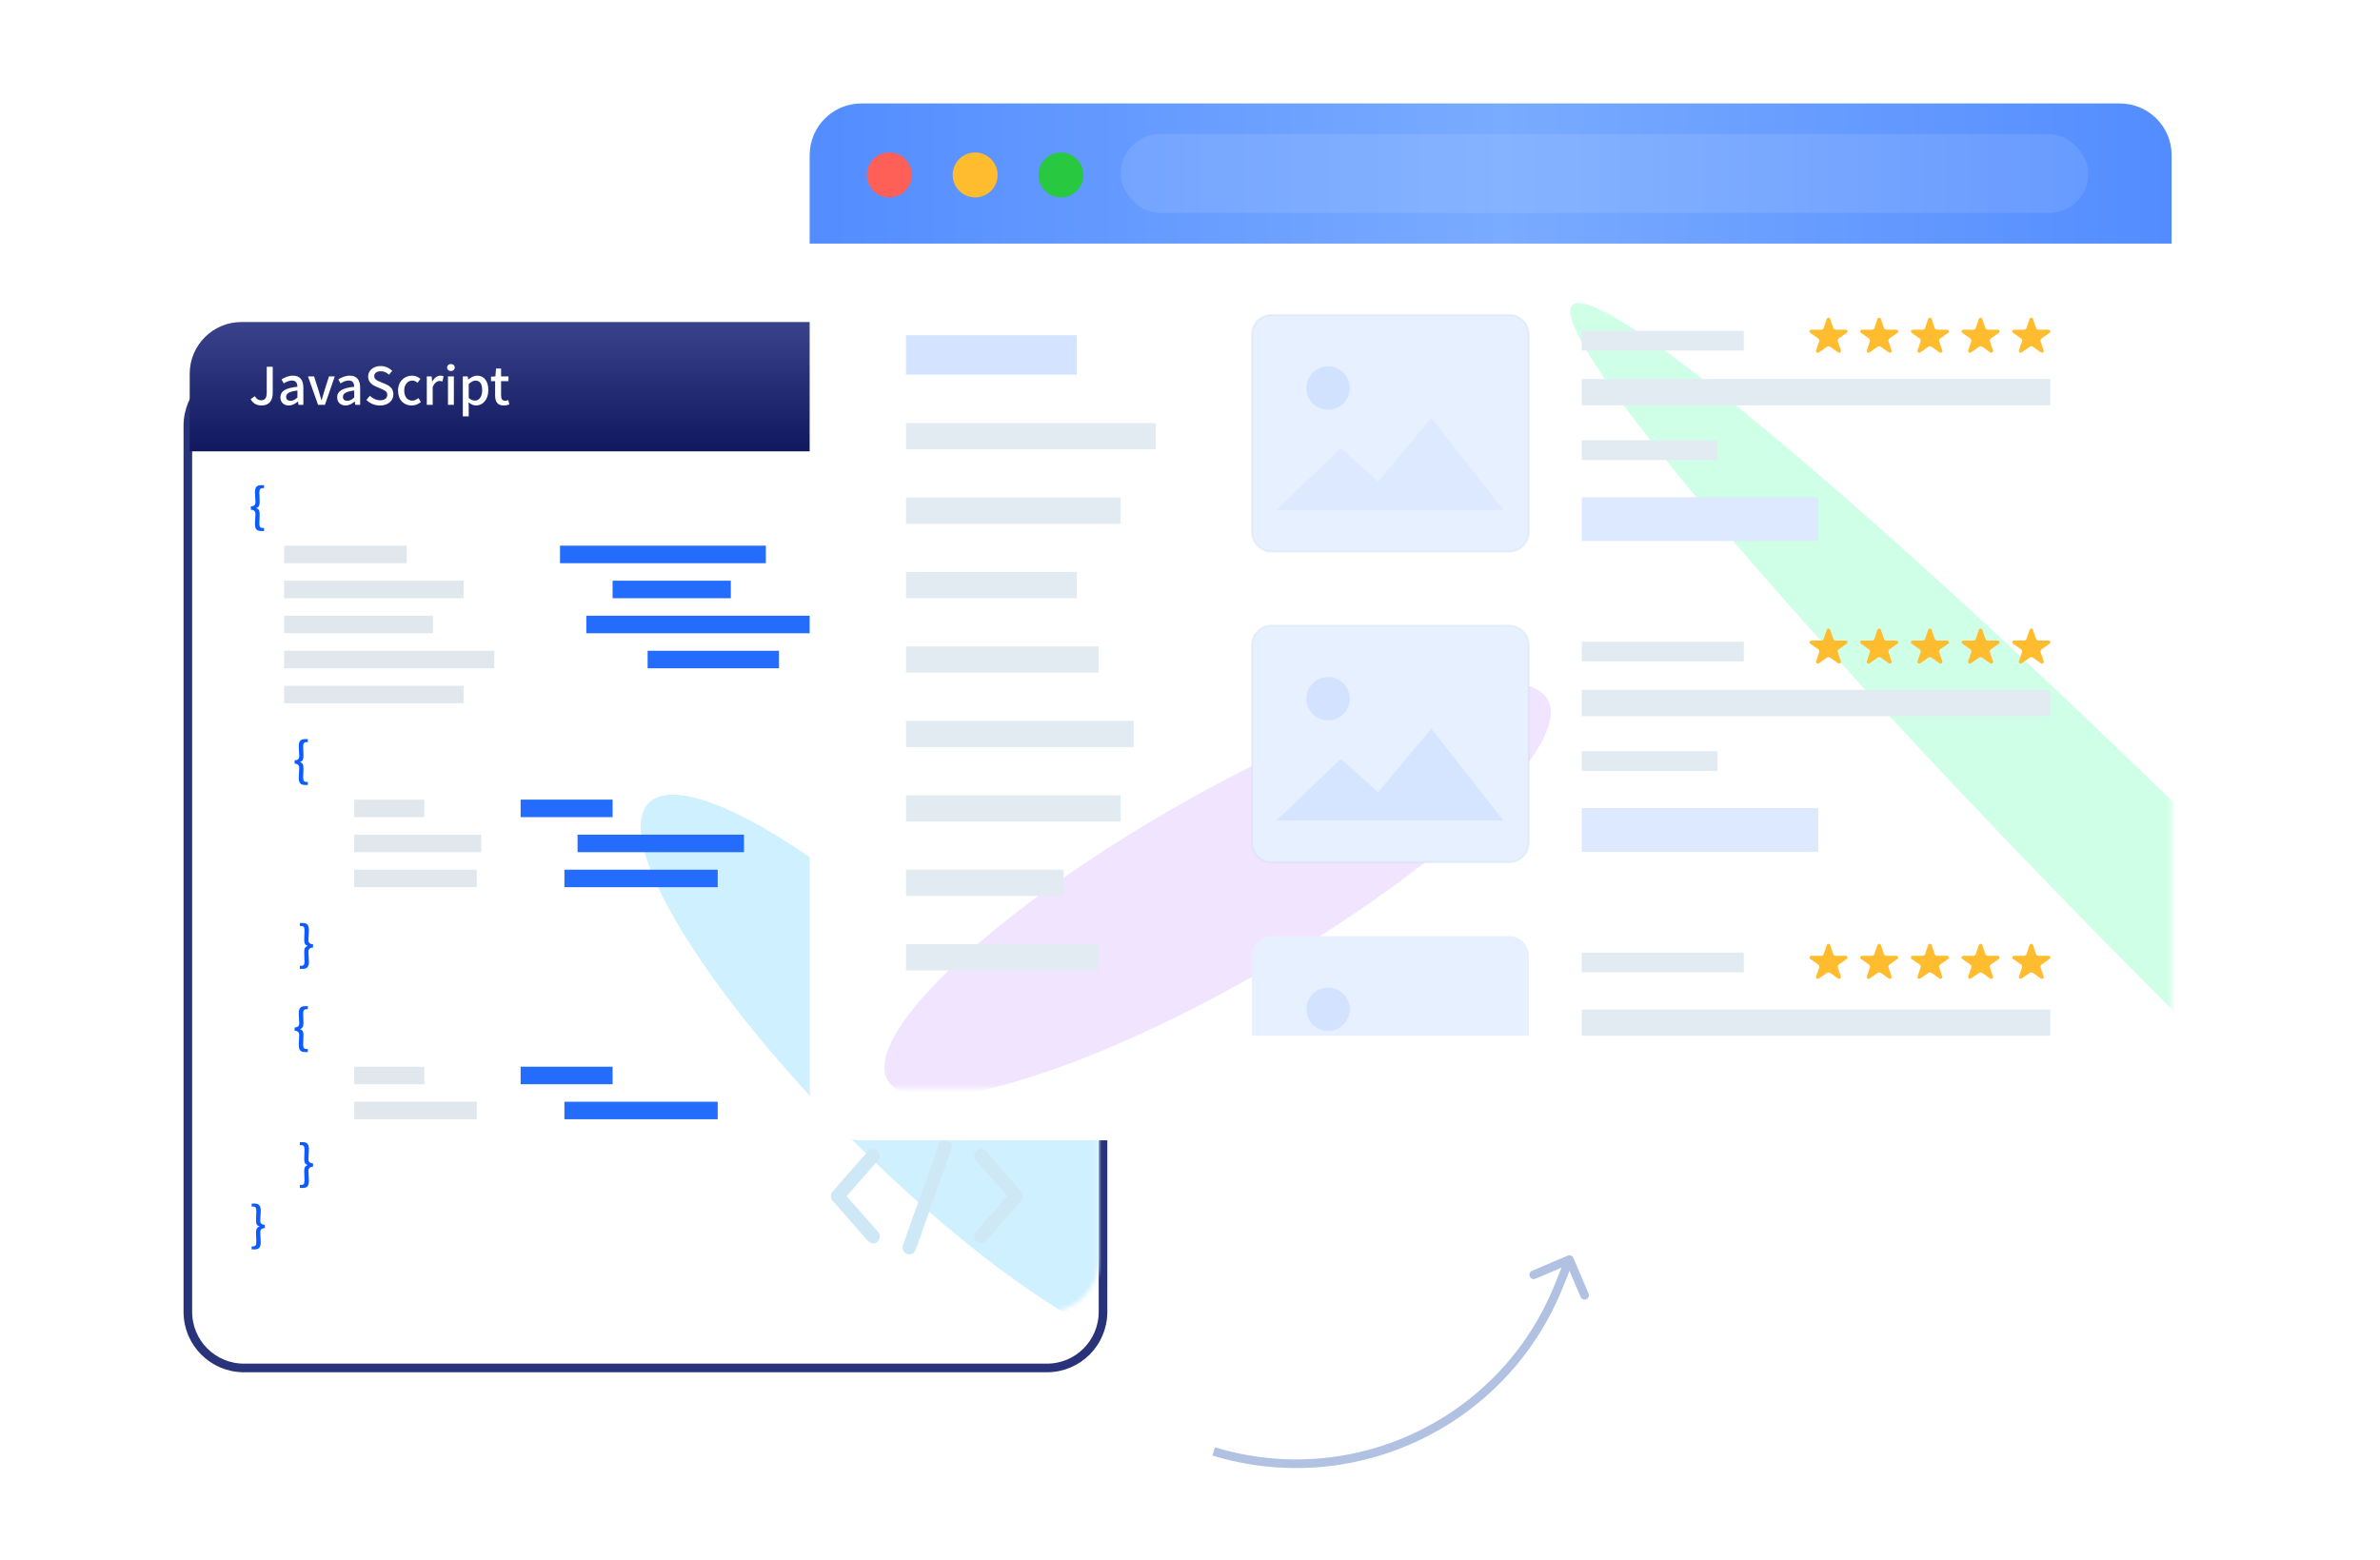
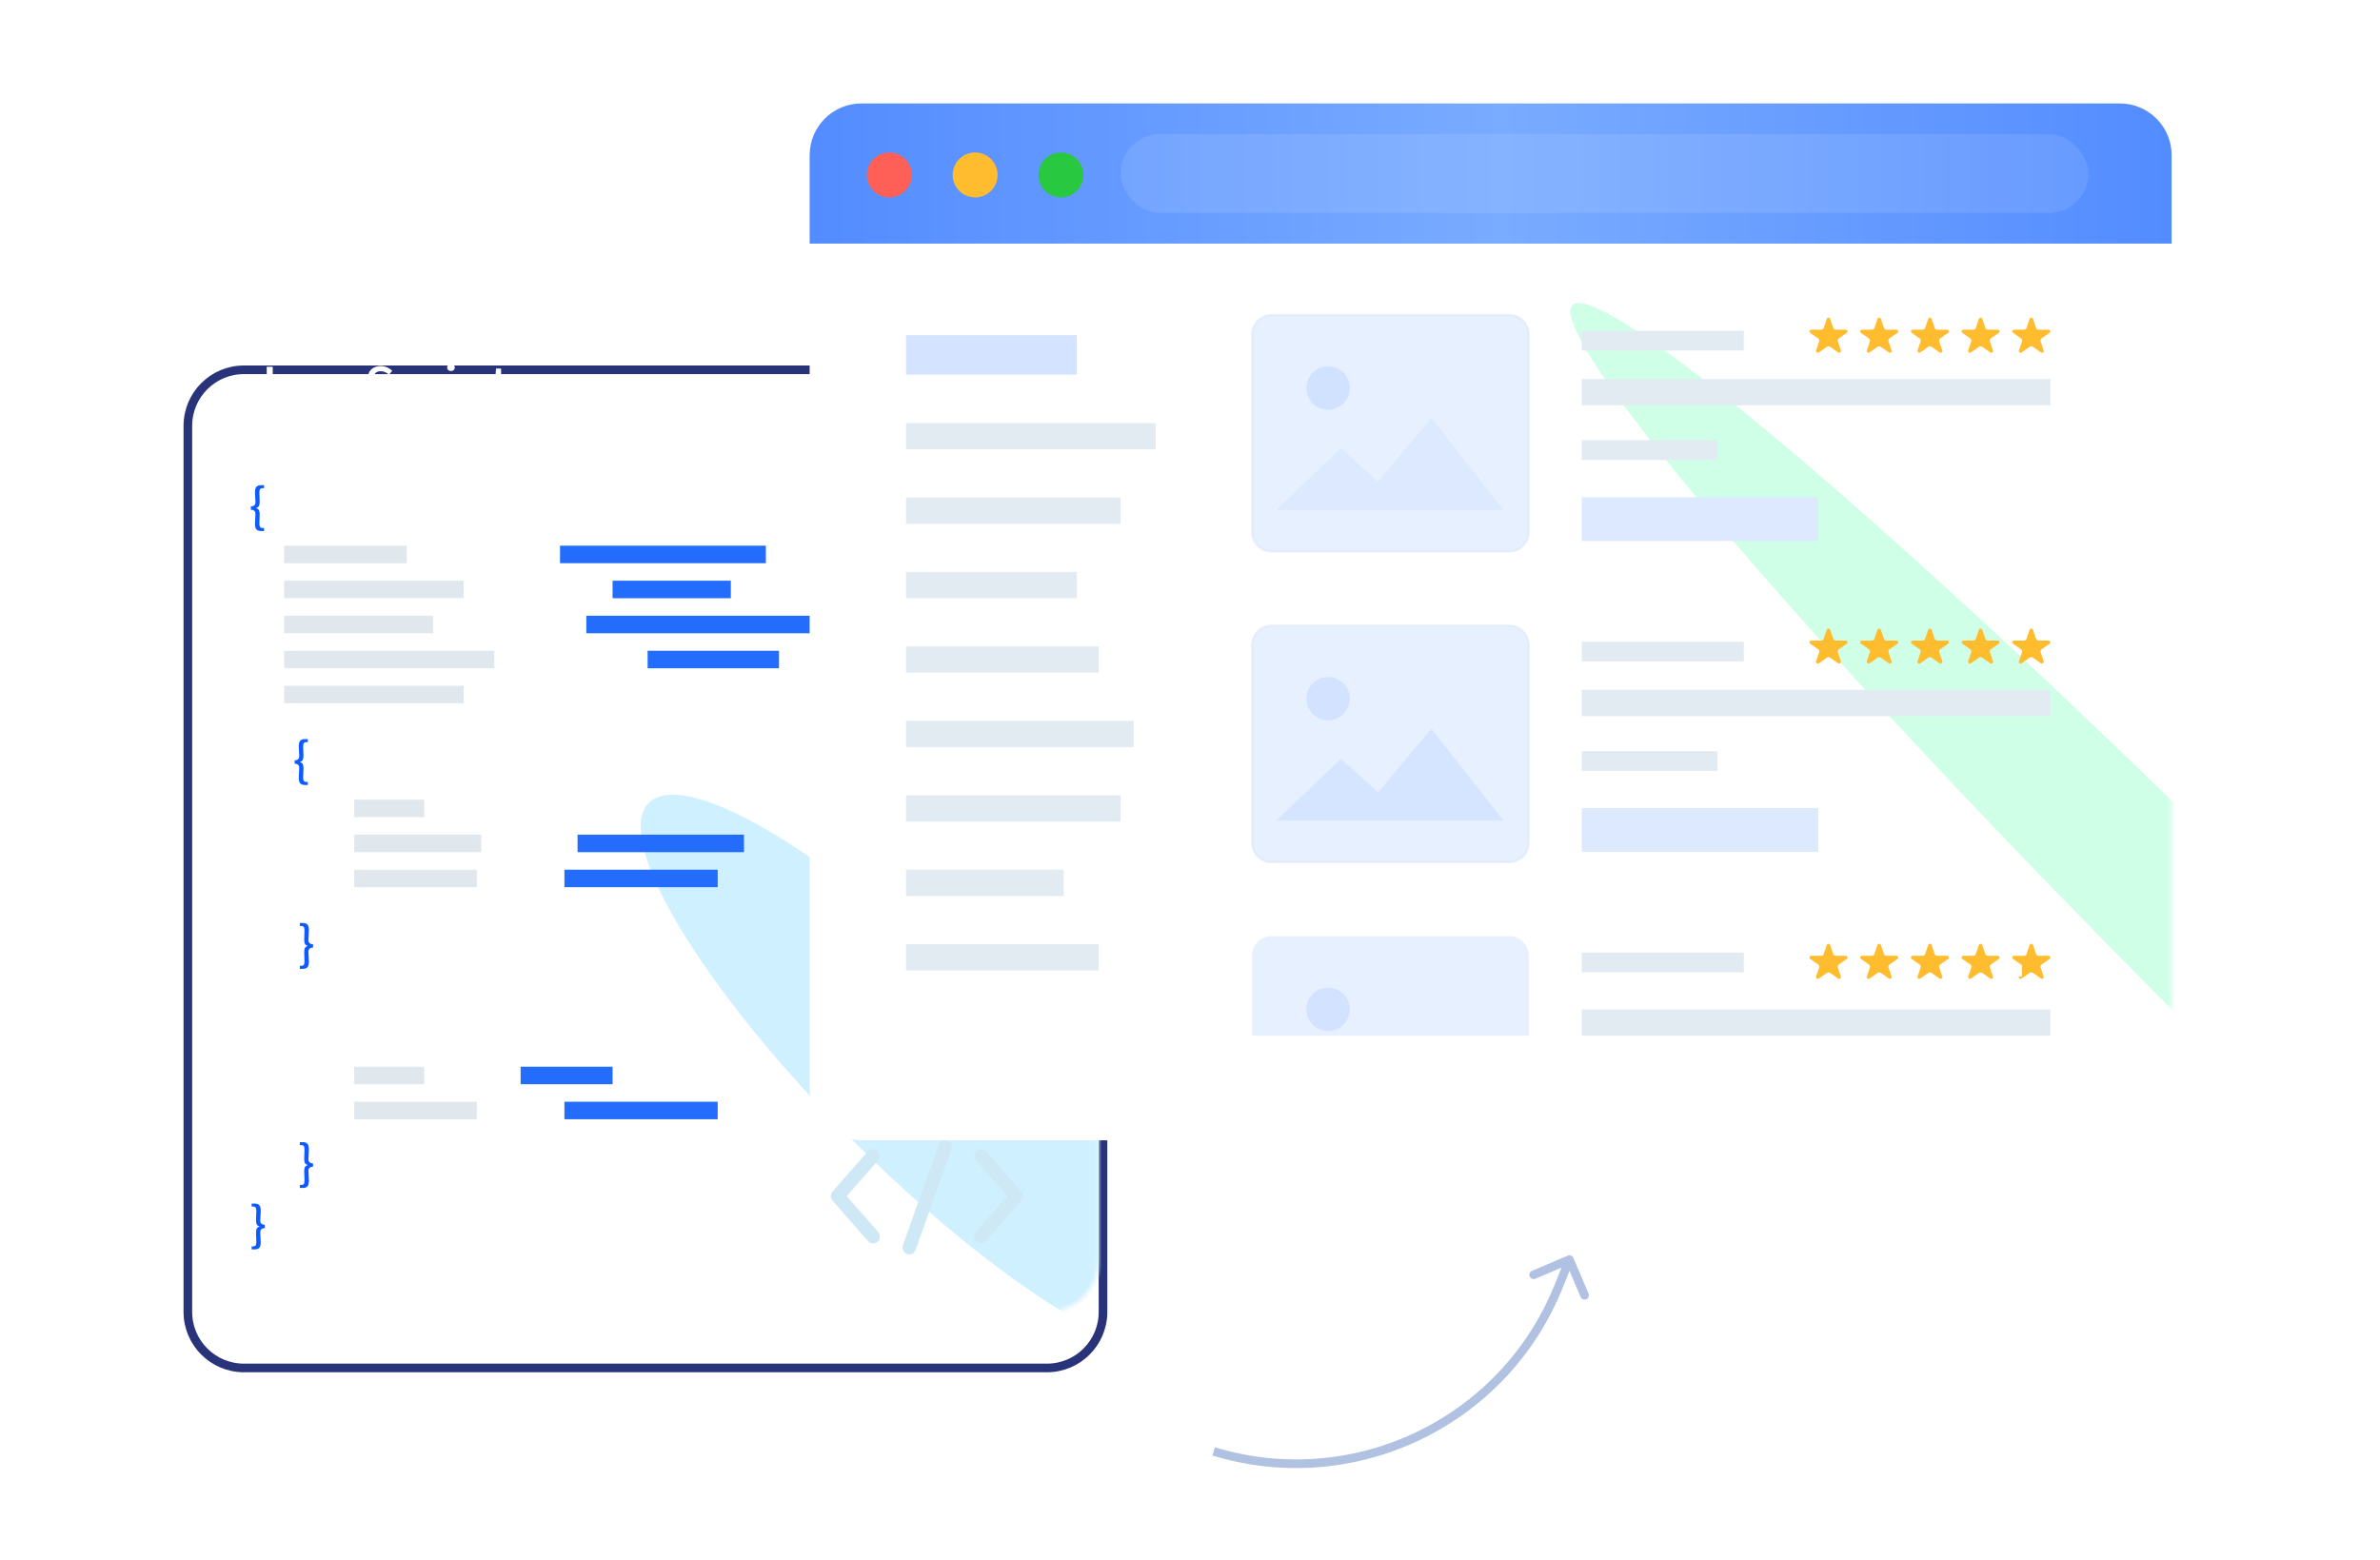
<svg xmlns="http://www.w3.org/2000/svg" width="552" height="362" viewBox="0 0 552 362" fill="none">
  <g id="Group 2085668868">
    <g id="Group 2085668867">
      <g id="Group 2085668665">
        <g id="Group 2085668673">
          <g id="Rectangle 161128038" filter="url(#filter0_d_5910_1170)">
            <path d="M44.57 86.786C44.57 80.159 49.943 74.786 56.57 74.786H242.824C249.451 74.786 254.824 80.159 254.824 86.786V292.338C254.824 298.966 249.451 304.338 242.824 304.338H56.57C49.943 304.338 44.57 298.966 44.57 292.338V86.786Z" fill="white" />
            <path d="M242.824 73.786C250.004 73.786 255.824 79.606 255.824 86.786V292.339C255.824 299.518 250.004 305.339 242.824 305.339H56.57C49.391 305.339 43.571 299.518 43.57 292.339V86.786C43.57 79.606 49.391 73.786 56.57 73.786H242.824Z" stroke="#293379" stroke-width="2" />
          </g>
          <g id="Group 2085668576">
            <mask id="mask0_5910_1170" style="mask-type:alpha" maskUnits="userSpaceOnUse" x="44" y="74" width="211" height="231">
              <path id="Rectangle 161128037" d="M44.57 86.786C44.57 80.159 49.943 74.786 56.57 74.786H242.824C249.451 74.786 254.824 80.159 254.824 86.786V292.338C254.824 298.966 249.451 304.338 242.824 304.338H56.57C49.943 304.338 44.57 298.966 44.57 292.338V86.786Z" fill="white" />
            </mask>
            <g mask="url(#mask0_5910_1170)">
              <g id="Ellipse 4255241" filter="url(#filter1_f_5910_1170)">
                <ellipse cx="213.366" cy="249.131" rx="21.927" ry="88.942" transform="rotate(-45 213.366 249.131)" fill="#CFF0FF" />
              </g>
              <g id="Ellipse 4255309" filter="url(#filter2_f_5910_1170)">
                <ellipse cx="104.431" cy="354.961" rx="88.366" ry="21.51" transform="rotate(-30 104.431 354.961)" fill="#CFA5FF" fill-opacity="0.3" />
              </g>
              <path id="Vector" d="M218.606 264.691C218.95 264.528 219.337 264.509 219.693 264.642C220.049 264.775 220.333 265.042 220.492 265.391C220.651 265.74 220.668 266.133 220.539 266.496L212.226 289.899V289.9C212.113 290.217 211.901 290.48 211.619 290.65L211.494 290.717C211.151 290.88 210.765 290.899 210.408 290.765C209.673 290.491 209.297 289.659 209.562 288.912L217.875 265.509V265.508C218.004 265.146 218.263 264.855 218.606 264.691ZM202.48 266.682C202.819 266.682 203.158 266.806 203.429 267.054C203.71 267.313 203.876 267.669 203.896 268.053C203.915 268.437 203.788 268.808 203.535 269.095L196.172 277.48L203.533 285.863L203.542 285.874H203.543C203.891 286.256 204.01 286.801 203.855 287.298C203.701 287.794 203.294 288.169 202.792 288.275H202.791C202.289 288.38 201.768 288.199 201.434 287.804V287.803L193.213 278.445H193.212C192.729 277.894 192.73 277.064 193.213 276.513L201.425 267.162C201.704 266.844 202.092 266.682 202.48 266.682ZM227.597 266.683C227.975 266.704 228.324 266.875 228.576 267.162L236.787 276.513H236.788C237.271 277.064 237.27 277.895 236.787 278.445L228.576 287.797C228.054 288.391 227.155 288.44 226.573 287.905C226.292 287.647 226.126 287.292 226.106 286.908C226.086 286.523 226.214 286.152 226.466 285.865L233.831 277.48L226.427 269.05L226.422 269.044V269.043C225.949 268.449 226.009 267.572 226.572 267.053C226.853 266.795 227.218 266.662 227.597 266.683Z" fill="#CFE8F6" stroke="#CFE8F6" stroke-width="0.3" />
            </g>
          </g>
-           <path id="Rectangle 161128145" d="M44 86.704C44 80.076 49.373 74.704 56 74.704H245C250.523 74.704 255 79.181 255 84.704V104.704H44V86.704Z" fill="url(#paint0_linear_5910_1170)" />
          <path id="JavaScript" d="M60.689 94.068C59.501 94.068 58.685 93.576 58.133 92.604L59.105 91.896C59.477 92.58 59.957 92.856 60.533 92.856C61.421 92.856 61.865 92.376 61.865 91.08V85.08H63.257V91.212C63.257 92.796 62.489 94.068 60.689 94.068ZM66.975 94.068C65.835 94.068 65.031 93.324 65.031 92.16C65.031 90.744 66.231 90.012 68.979 89.712C68.967 88.944 68.691 88.272 67.719 88.272C67.023 88.272 66.375 88.584 65.811 88.944L65.295 88.008C65.979 87.576 66.903 87.144 67.959 87.144C69.603 87.144 70.359 88.188 70.359 89.94V93.912H69.231L69.111 93.156H69.075C68.475 93.672 67.767 94.068 66.975 94.068ZM67.395 92.976C67.971 92.976 68.439 92.7 68.979 92.208V90.588C67.023 90.828 66.363 91.32 66.363 92.064C66.363 92.712 66.807 92.976 67.395 92.976ZM73.769 93.912L71.429 87.312H72.845L73.973 90.864C74.153 91.512 74.357 92.184 74.549 92.832H74.597C74.789 92.184 74.993 91.512 75.173 90.864L76.301 87.312H77.645L75.365 93.912H73.769ZM80.147 94.068C79.007 94.068 78.203 93.324 78.203 92.16C78.203 90.744 79.403 90.012 82.151 89.712C82.139 88.944 81.863 88.272 80.891 88.272C80.195 88.272 79.547 88.584 78.983 88.944L78.467 88.008C79.151 87.576 80.075 87.144 81.131 87.144C82.775 87.144 83.531 88.188 83.531 89.94V93.912H82.403L82.283 93.156H82.247C81.647 93.672 80.939 94.068 80.147 94.068ZM80.567 92.976C81.143 92.976 81.611 92.7 82.151 92.208V90.588C80.195 90.828 79.535 91.32 79.535 92.064C79.535 92.712 79.979 92.976 80.567 92.976ZM88.129 94.068C86.917 94.068 85.789 93.588 84.985 92.772L85.801 91.812C86.437 92.448 87.301 92.856 88.153 92.856C89.221 92.856 89.821 92.352 89.821 91.608C89.821 90.804 89.221 90.552 88.405 90.192L87.181 89.664C86.329 89.304 85.381 88.632 85.381 87.348C85.381 85.956 86.605 84.912 88.285 84.912C89.317 84.912 90.289 85.344 90.961 86.028L90.229 86.916C89.677 86.424 89.065 86.124 88.285 86.124C87.385 86.124 86.797 86.556 86.797 87.264C86.797 88.02 87.505 88.308 88.225 88.596L89.437 89.112C90.481 89.556 91.237 90.204 91.237 91.5C91.237 92.916 90.061 94.068 88.129 94.068ZM95.478 94.068C93.69 94.068 92.322 92.808 92.322 90.624C92.322 88.416 93.846 87.144 95.586 87.144C96.426 87.144 97.038 87.48 97.518 87.9L96.834 88.8C96.474 88.476 96.102 88.284 95.646 88.284C94.542 88.284 93.75 89.22 93.75 90.624C93.75 92.016 94.506 92.94 95.61 92.94C96.162 92.94 96.654 92.676 97.05 92.34L97.614 93.252C97.014 93.792 96.234 94.068 95.478 94.068ZM98.989 93.912V87.312H100.117L100.225 88.5H100.261C100.729 87.648 101.425 87.144 102.133 87.144C102.457 87.144 102.673 87.192 102.877 87.288L102.625 88.488C102.397 88.416 102.229 88.38 101.965 88.38C101.425 88.38 100.777 88.752 100.357 89.796V93.912H98.989ZM103.899 93.912V87.312H105.267V93.912H103.899ZM104.583 86.076C104.079 86.076 103.707 85.74 103.707 85.26C103.707 84.768 104.079 84.444 104.583 84.444C105.087 84.444 105.471 84.768 105.471 85.26C105.471 85.74 105.087 86.076 104.583 86.076ZM107.345 96.588V87.312H108.473L108.581 88.032H108.617C109.193 87.552 109.913 87.144 110.645 87.144C112.325 87.144 113.261 88.476 113.261 90.504C113.261 92.772 111.905 94.068 110.417 94.068C109.829 94.068 109.241 93.804 108.677 93.324L108.713 94.452V96.588H107.345ZM110.153 92.928C111.113 92.928 111.833 92.076 111.833 90.528C111.833 89.148 111.389 88.296 110.285 88.296C109.769 88.296 109.277 88.56 108.713 89.1V92.328C109.229 92.772 109.745 92.928 110.153 92.928ZM116.842 94.068C115.354 94.068 114.838 93.144 114.838 91.752V88.416H113.878V87.384L114.898 87.312L115.054 85.488H116.218V87.312H117.934V88.416H116.218V91.764C116.218 92.556 116.494 92.964 117.178 92.964C117.406 92.964 117.694 92.892 117.886 92.808L118.138 93.828C117.766 93.948 117.322 94.068 116.842 94.068Z" fill="white" />
          <rect id="Rectangle 161128039" x="65.898" y="126.588" width="28.44" height="4.063" fill="#E1E8ED" />
          <rect id="Rectangle 161128040" x="65.898" y="134.713" width="41.644" height="4.063" fill="#E1E8ED" />
          <rect id="Rectangle 161128041" x="65.898" y="150.965" width="48.755" height="4.063" fill="#E1E8ED" />
          <rect id="Rectangle 161128042" x="65.898" y="142.839" width="34.534" height="4.063" fill="#E1E8ED" />
          <rect id="Rectangle 161128043" x="82.148" y="185.499" width="16.252" height="4.063" fill="#E1E8ED" />
          <rect id="Rectangle 161128044" x="82.148" y="247.458" width="16.252" height="4.063" fill="#E1E8ED" />
          <rect id="Rectangle 161128047" x="120.75" y="247.458" width="21.33" height="4.063" fill="#236CFC" />
-           <rect id="Rectangle 161128050" x="120.75" y="185.499" width="21.33" height="4.063" fill="#236CFC" />
          <rect id="Rectangle 161128051" x="82.148" y="193.625" width="29.456" height="4.063" fill="#E1E8ED" />
          <rect id="Rectangle 161128052" x="82.148" y="255.584" width="28.44" height="4.063" fill="#E1E8ED" />
          <rect id="Rectangle 161128057" x="129.887" y="126.588" width="47.739" height="4.063" fill="#236CFC" />
          <rect id="Rectangle 161128058" x="142.078" y="134.713" width="27.424" height="4.063" fill="#236CFC" />
          <rect id="Rectangle 161128059" x="150.203" y="150.965" width="30.471" height="4.063" fill="#236CFC" />
          <rect id="Rectangle 161128060" x="135.988" y="142.839" width="65.006" height="4.063" fill="#236CFC" />
          <rect id="Rectangle 161128065" x="130.906" y="255.584" width="35.55" height="4.063" fill="#236CFC" />
          <rect id="Rectangle 161128068" x="133.953" y="193.625" width="38.597" height="4.063" fill="#236CFC" />
          <rect id="Rectangle 161128069" x="82.148" y="201.751" width="28.44" height="4.063" fill="#E1E8ED" />
          <rect id="Rectangle 161128070" x="130.906" y="201.751" width="35.55" height="4.063" fill="#236CFC" />
          <rect id="Rectangle 161128071" x="65.898" y="159.09" width="41.644" height="4.063" fill="#E1E8ED" />
          <path id="{" d="M60.622 123.186C59.599 123.186 59.137 122.801 59.137 121.503C59.137 120.612 59.247 120.018 59.247 119.204C59.247 118.731 59.016 118.258 58.18 118.247V117.477C59.016 117.466 59.247 116.993 59.247 116.542C59.247 115.717 59.137 115.123 59.137 114.232C59.137 112.934 59.599 112.549 60.622 112.549H61.238V113.242H60.952C60.325 113.242 60.16 113.528 60.16 114.298C60.16 115.013 60.226 115.651 60.226 116.465C60.226 117.312 59.995 117.697 59.423 117.84V117.895C59.995 118.038 60.226 118.434 60.226 119.27C60.226 120.084 60.16 120.722 60.16 121.437C60.16 122.207 60.325 122.482 60.952 122.482H61.238V123.186H60.622Z" fill="#0D5BFC" />
          <path id="{_2" d="M70.779 182.097C69.756 182.097 69.294 181.712 69.294 180.414C69.294 179.523 69.404 178.929 69.404 178.115C69.404 177.642 69.173 177.169 68.337 177.158V176.388C69.173 176.377 69.404 175.904 69.404 175.453C69.404 174.628 69.294 174.034 69.294 173.143C69.294 171.845 69.756 171.46 70.779 171.46H71.395V172.153H71.109C70.482 172.153 70.317 172.439 70.317 173.209C70.317 173.924 70.383 174.562 70.383 175.376C70.383 176.223 70.152 176.608 69.58 176.751V176.806C70.152 176.949 70.383 177.345 70.383 178.181C70.383 178.995 70.317 179.633 70.317 180.348C70.317 181.118 70.482 181.393 71.109 181.393H71.395V182.097H70.779Z" fill="#0D5BFC" />
-           <path id="{_3" d="M70.779 244.056C69.756 244.056 69.294 243.671 69.294 242.373C69.294 241.482 69.404 240.888 69.404 240.074C69.404 239.601 69.173 239.128 68.337 239.117V238.347C69.173 238.336 69.404 237.863 69.404 237.412C69.404 236.587 69.294 235.993 69.294 235.102C69.294 233.804 69.756 233.419 70.779 233.419H71.395V234.112H71.109C70.482 234.112 70.317 234.398 70.317 235.168C70.317 235.883 70.383 236.521 70.383 237.335C70.383 238.182 70.152 238.567 69.58 238.71V238.765C70.152 238.908 70.383 239.304 70.383 240.14C70.383 240.954 70.317 241.592 70.317 242.307C70.317 243.077 70.482 243.352 71.109 243.352H71.395V244.056H70.779Z" fill="#0D5BFC" />
          <path id="{_4" d="M70.159 224.758C71.182 224.758 71.644 224.373 71.644 223.075C71.644 222.184 71.534 221.59 71.534 220.776C71.534 220.303 71.765 219.83 72.601 219.819V219.049C71.765 219.038 71.534 218.565 71.534 218.114C71.534 217.289 71.644 216.695 71.644 215.804C71.644 214.506 71.182 214.121 70.159 214.121H69.543V214.814H69.829C70.456 214.814 70.621 215.1 70.621 215.87C70.621 216.585 70.555 217.223 70.555 218.037C70.555 218.884 70.786 219.269 71.358 219.412V219.467C70.786 219.61 70.555 220.006 70.555 220.842C70.555 221.656 70.621 222.294 70.621 223.009C70.621 223.779 70.456 224.054 69.829 224.054H69.543V224.758H70.159Z" fill="#0D5BFC" />
          <path id="{_5" d="M70.159 275.591C71.182 275.591 71.644 275.206 71.644 273.908C71.644 273.017 71.534 272.423 71.534 271.609C71.534 271.136 71.765 270.663 72.601 270.652V269.882C71.765 269.871 71.534 269.398 71.534 268.947C71.534 268.122 71.644 267.528 71.644 266.637C71.644 265.339 71.182 264.954 70.159 264.954H69.543V265.647H69.829C70.456 265.647 70.621 265.933 70.621 266.703C70.621 267.418 70.555 268.056 70.555 268.87C70.555 269.717 70.786 270.102 71.358 270.245V270.3C70.786 270.443 70.555 270.839 70.555 271.675C70.555 272.489 70.621 273.127 70.621 273.842C70.621 274.612 70.456 274.887 69.829 274.887H69.543V275.591H70.159Z" fill="#0D5BFC" />
          <path id="{_6" d="M58.987 289.842C60.01 289.842 60.472 289.457 60.472 288.159C60.472 287.268 60.362 286.674 60.362 285.86C60.362 285.387 60.593 284.914 61.429 284.903V284.133C60.593 284.122 60.362 283.649 60.362 283.198C60.362 282.373 60.472 281.779 60.472 280.888C60.472 279.59 60.01 279.205 58.987 279.205H58.371V279.898H58.657C59.284 279.898 59.449 280.184 59.449 280.954C59.449 281.669 59.383 282.307 59.383 283.121C59.383 283.968 59.614 284.353 60.186 284.496V284.551C59.614 284.694 59.383 285.09 59.383 285.926C59.383 286.74 59.449 287.378 59.449 288.093C59.449 288.863 59.284 289.138 58.657 289.138H58.371V289.842H58.987Z" fill="#0D5BFC" />
        </g>
        <g id="Group 2085668663">
          <g id="Group 2085667386">
            <g id="Rectangle 161127172" filter="url(#filter3_d_5910_1170)">
              <rect x="187.785" y="24" width="315.888" height="228.537" rx="12" fill="white" />
            </g>
            <g id="Mask group">
              <mask id="mask1_5910_1170" style="mask-type:alpha" maskUnits="userSpaceOnUse" x="187" y="24" width="317" height="229">
                <rect id="Rectangle 161127214" x="187.785" y="24" width="315.888" height="228.537" rx="12" fill="white" />
              </mask>
              <g mask="url(#mask1_5910_1170)">
                <g id="Ellipse 4255309_2" filter="url(#filter4_f_5910_1170)">
-                   <ellipse cx="282.411" cy="206.399" rx="88.366" ry="21.51" transform="rotate(-30 282.411 206.399)" fill="#CFA5FF" fill-opacity="0.3" />
-                 </g>
+                   </g>
                <g id="Ellipse 4255241_2" filter="url(#filter5_f_5910_1170)">
                  <ellipse cx="517.178" cy="223.252" rx="17.233" ry="215.626" transform="rotate(-45 517.178 223.252)" fill="#CFFFE7" />
                </g>
              </g>
            </g>
            <path id="Rectangle 161127185" d="M187.785 36C187.785 29.373 193.158 24 199.785 24H491.673C498.301 24 503.673 29.373 503.673 36V56.503H187.785V36Z" fill="url(#paint1_linear_5910_1170)" />
            <rect id="Rectangle 161127213" x="259.899" y="31.11" width="224.474" height="18.283" rx="9.141" fill="white" fill-opacity="0.1" />
            <g id="Group 2085667385">
              <circle id="Ellipse 4255125" cx="206.262" cy="40.585" r="5.212" fill="#FE5F57" />
              <circle id="Ellipse 4255126" cx="226.162" cy="40.585" r="5.212" fill="#FFBC2E" />
              <circle id="Ellipse 4255127" cx="246.07" cy="40.585" r="5.212" fill="#28C840" />
            </g>
          </g>
          <g id="Group 2085668658">
            <rect id="Rectangle 161128148" x="210.13" y="77.765" width="39.613" height="9.141" fill="#D4E3FF" />
            <rect id="Rectangle 161127830" x="210.13" y="98.147" width="57.896" height="6.094" fill="#E3EBF2" />
            <g id="Group 2085668662">
              <g id="Vector_2">
                <path d="M428.128 148.603H425.787C425.658 148.603 425.532 148.559 425.424 148.489C425.321 148.42 425.24 148.321 425.199 148.207C425.192 148.189 425.184 148.171 425.18 148.153L424.492 146.122L424.474 146.071C424.445 145.994 424.389 145.928 424.319 145.884C424.245 145.837 424.156 145.815 424.067 145.819C423.982 145.822 423.897 145.851 423.827 145.903C423.756 145.954 423.708 146.023 423.686 146.1L422.991 148.145C422.991 148.149 422.991 148.149 422.991 148.149C422.984 148.171 422.976 148.193 422.969 148.215C422.924 148.324 422.847 148.423 422.739 148.493C422.636 148.562 422.51 148.599 422.381 148.599L420.036 148.603C419.932 148.621 419.84 148.668 419.777 148.742C419.71 148.815 419.673 148.91 419.677 149.005C419.677 149.067 419.688 149.126 419.718 149.184C419.747 149.239 419.788 149.287 419.84 149.327L419.862 149.342L421.682 150.615C421.767 150.673 421.837 150.75 421.885 150.838C421.933 150.926 421.959 151.021 421.959 151.119C421.959 151.163 421.952 151.211 421.94 151.255C421.933 151.288 421.922 151.324 421.907 151.354L421.216 153.399V153.406L421.212 153.421C421.201 153.457 421.197 153.497 421.197 153.534C421.193 153.589 421.205 153.64 421.223 153.688C421.245 153.735 421.275 153.783 421.312 153.819C421.352 153.856 421.401 153.885 421.452 153.907C421.504 153.929 421.56 153.94 421.615 153.94C421.689 153.94 421.759 153.922 421.822 153.889L421.896 153.838L423.705 152.576L423.745 152.546C423.845 152.484 423.964 152.448 424.086 152.448C424.208 152.448 424.326 152.48 424.43 152.543C424.452 152.554 424.47 152.568 424.492 152.587L426.286 153.845L426.338 153.878C426.405 153.918 426.482 153.936 426.56 153.936C426.615 153.936 426.671 153.925 426.723 153.904C426.774 153.882 426.822 153.852 426.859 153.812C426.9 153.776 426.93 153.732 426.948 153.684C426.97 153.633 426.978 153.582 426.978 153.53C426.978 153.49 426.971 153.45 426.959 153.41C426.959 153.402 426.956 153.399 426.952 153.391L426.26 151.343C426.249 151.313 426.238 151.288 426.231 151.258C426.205 151.149 426.209 151.032 426.249 150.922C426.286 150.812 426.356 150.713 426.453 150.64C426.467 150.626 426.486 150.618 426.501 150.607L428.302 149.345L428.357 149.309C428.402 149.268 428.439 149.221 428.465 149.17C428.491 149.115 428.502 149.056 428.502 149.001C428.502 148.903 428.465 148.811 428.398 148.738C428.328 148.665 428.232 148.617 428.128 148.603Z" fill="#FFBC2E" />
                <path d="M439.892 148.603H437.548C437.418 148.603 437.292 148.559 437.189 148.489C437.081 148.42 437.004 148.321 436.96 148.207C436.952 148.189 436.948 148.171 436.941 148.153L436.253 146.122L436.238 146.071C436.209 145.994 436.153 145.928 436.079 145.884C436.005 145.837 435.92 145.815 435.832 145.819C435.743 145.822 435.658 145.851 435.587 145.903C435.517 145.954 435.469 146.023 435.447 146.1L434.751 148.145C434.751 148.149 434.751 148.149 434.751 148.149C434.744 148.171 434.74 148.193 434.729 148.215C434.689 148.324 434.607 148.423 434.504 148.493C434.397 148.562 434.271 148.599 434.141 148.599L431.797 148.603C431.697 148.621 431.604 148.668 431.538 148.742C431.471 148.815 431.434 148.91 431.438 149.005C431.438 149.067 431.453 149.126 431.478 149.184C431.508 149.239 431.552 149.287 431.604 149.327L431.623 149.342L433.442 150.615C433.549 150.688 433.631 150.787 433.675 150.9C433.723 151.013 433.731 151.138 433.701 151.258C433.694 151.291 433.683 151.324 433.668 151.357L432.98 153.399V153.406L432.973 153.421C432.962 153.461 432.958 153.497 432.958 153.538C432.954 153.589 432.965 153.64 432.984 153.691C433.006 153.739 433.035 153.783 433.076 153.823C433.113 153.86 433.161 153.889 433.213 153.911C433.265 153.933 433.32 153.944 433.376 153.944C433.45 153.944 433.524 153.925 433.586 153.893L433.66 153.841L435.465 152.579L435.506 152.55C435.606 152.488 435.724 152.451 435.846 152.451C435.968 152.451 436.087 152.48 436.19 152.543C436.212 152.557 436.231 152.572 436.253 152.587L438.051 153.845L438.099 153.882C438.165 153.922 438.243 153.94 438.321 153.94C438.376 153.936 438.431 153.925 438.483 153.907C438.535 153.885 438.583 153.856 438.62 153.816C438.661 153.779 438.69 153.735 438.713 153.684C438.731 153.636 438.742 153.585 438.738 153.534C438.738 153.494 438.735 153.454 438.72 153.413C438.72 153.406 438.716 153.399 438.713 153.391L438.021 151.343C438.01 151.317 437.999 151.291 437.995 151.262C437.98 151.215 437.973 151.163 437.973 151.116C437.973 151.024 437.995 150.937 438.036 150.852C438.076 150.772 438.136 150.699 438.213 150.64C438.228 150.629 438.243 150.618 438.258 150.607L440.059 149.349L440.114 149.309C440.162 149.272 440.199 149.224 440.225 149.17C440.247 149.118 440.262 149.06 440.262 149.001C440.262 148.906 440.225 148.811 440.159 148.738C440.088 148.665 439.996 148.617 439.892 148.603Z" fill="#FFBC2E" />
                <path d="M451.653 148.603H449.308C449.178 148.603 449.053 148.559 448.949 148.489C448.842 148.42 448.764 148.321 448.72 148.207C448.712 148.189 448.709 148.171 448.701 148.153L448.017 146.122L447.998 146.071C447.969 145.994 447.914 145.928 447.84 145.884C447.766 145.837 447.68 145.815 447.592 145.819C447.503 145.822 447.418 145.851 447.348 145.903C447.281 145.954 447.229 146.023 447.207 146.1L446.512 148.145C446.512 148.145 446.512 148.145 446.512 148.149C446.508 148.171 446.501 148.193 446.489 148.215C446.449 148.324 446.367 148.423 446.264 148.493C446.157 148.562 446.031 148.599 445.901 148.599L443.557 148.603C443.457 148.621 443.364 148.668 443.298 148.742C443.231 148.815 443.198 148.91 443.198 149.005C443.198 149.067 443.213 149.126 443.242 149.184C443.268 149.239 443.313 149.287 443.364 149.327L443.383 149.342L445.203 150.615C445.31 150.688 445.391 150.787 445.439 150.9C445.483 151.013 445.495 151.138 445.465 151.258C445.454 151.291 445.443 151.324 445.432 151.357L444.74 153.399V153.406L444.733 153.421C444.722 153.461 444.718 153.497 444.718 153.538C444.714 153.589 444.725 153.64 444.748 153.691C444.766 153.739 444.796 153.783 444.836 153.823C444.873 153.86 444.921 153.889 444.973 153.911C445.025 153.933 445.08 153.944 445.136 153.944C445.21 153.944 445.284 153.925 445.347 153.893L445.421 153.841L447.226 152.579L447.266 152.55C447.366 152.488 447.484 152.451 447.606 152.451C447.728 152.451 447.847 152.48 447.95 152.543C447.973 152.557 447.995 152.572 448.013 152.587L449.811 153.845L449.859 153.882C449.925 153.922 450.003 153.94 450.081 153.94C450.136 153.936 450.192 153.925 450.243 153.907C450.295 153.885 450.343 153.856 450.384 153.816C450.421 153.779 450.451 153.735 450.473 153.684C450.491 153.636 450.502 153.585 450.499 153.534C450.499 153.494 450.495 153.454 450.48 153.413C450.48 153.406 450.476 153.399 450.476 153.391L449.781 151.343C449.77 151.317 449.763 151.291 449.755 151.262C449.741 151.215 449.737 151.163 449.737 151.116C449.737 151.024 449.755 150.937 449.796 150.852C449.837 150.772 449.899 150.699 449.973 150.64C449.988 150.629 450.003 150.618 450.022 150.607L451.823 149.349L451.878 149.309C451.923 149.272 451.96 149.224 451.985 149.17C452.011 149.118 452.022 149.06 452.022 149.001C452.026 148.906 451.985 148.811 451.919 148.738C451.849 148.665 451.756 148.617 451.653 148.603Z" fill="#FFBC2E" />
                <path d="M463.404 148.603H461.063C460.933 148.603 460.807 148.559 460.7 148.489C460.596 148.42 460.515 148.321 460.475 148.207C460.467 148.189 460.46 148.171 460.456 148.153L459.768 146.122L459.749 146.071C459.72 145.994 459.664 145.928 459.594 145.884C459.52 145.837 459.431 145.815 459.343 145.819C459.254 145.822 459.169 145.851 459.102 145.903C459.032 145.954 458.984 146.023 458.962 146.1L458.267 148.145C458.267 148.149 458.267 148.149 458.267 148.149C458.259 148.171 458.252 148.193 458.244 148.215C458.2 148.324 458.122 148.423 458.015 148.493C457.911 148.562 457.786 148.599 457.656 148.599L455.312 148.603C455.208 148.621 455.115 148.668 455.053 148.742C454.986 148.815 454.949 148.91 454.953 149.005C454.949 149.067 454.964 149.126 454.993 149.184C455.023 149.239 455.064 149.287 455.115 149.327L455.134 149.342L456.957 150.615C457.065 150.688 457.146 150.787 457.19 150.9C457.238 151.013 457.246 151.138 457.216 151.258C457.209 151.291 457.198 151.324 457.183 151.357L456.491 153.399V153.406L456.488 153.421C456.477 153.461 456.469 153.497 456.469 153.538C456.469 153.589 456.476 153.64 456.499 153.691C456.517 153.739 456.55 153.783 456.587 153.823C456.628 153.86 456.672 153.889 456.724 153.911C456.776 153.933 456.832 153.944 456.891 153.944C456.965 153.944 457.035 153.925 457.098 153.893L457.172 153.841L458.98 152.579L459.017 152.55C459.117 152.488 459.239 152.451 459.361 152.451C459.48 152.451 459.602 152.48 459.701 152.543C459.724 152.557 459.746 152.572 459.768 152.587L461.562 153.845L461.614 153.882C461.68 153.922 461.758 153.94 461.835 153.94C461.891 153.936 461.946 153.925 461.998 153.907C462.05 153.885 462.098 153.856 462.135 153.816C462.176 153.779 462.205 153.735 462.224 153.684C462.246 153.636 462.253 153.585 462.253 153.534C462.253 153.494 462.246 153.454 462.235 153.413C462.235 153.406 462.231 153.399 462.228 153.391L461.536 151.343C461.521 151.317 461.514 151.291 461.506 151.262C461.495 151.215 461.488 151.163 461.488 151.116C461.488 151.024 461.506 150.937 461.551 150.852C461.591 150.772 461.651 150.699 461.725 150.64C461.739 150.629 461.758 150.618 461.773 150.607L463.574 149.349L463.629 149.309C463.674 149.272 463.71 149.224 463.736 149.17C463.762 149.118 463.777 149.06 463.773 149.001C463.777 148.906 463.74 148.811 463.67 148.738C463.603 148.665 463.507 148.617 463.404 148.603Z" fill="#FFBC2E" />
                <path d="M475.168 148.603H472.827C472.697 148.603 472.572 148.559 472.464 148.489C472.361 148.42 472.279 148.321 472.239 148.208C472.231 148.189 472.224 148.171 472.22 148.153L471.532 146.122L471.514 146.071C471.484 145.994 471.429 145.928 471.358 145.884C471.284 145.837 471.196 145.815 471.107 145.819C471.018 145.822 470.933 145.852 470.867 145.903C470.796 145.954 470.748 146.024 470.726 146.1L470.031 148.145C470.031 148.145 470.031 148.145 470.031 148.149C470.023 148.171 470.016 148.193 470.008 148.215C469.964 148.325 469.886 148.423 469.779 148.493C469.676 148.562 469.55 148.599 469.42 148.599L467.076 148.603C466.972 148.621 466.88 148.669 466.813 148.742C466.746 148.815 466.713 148.91 466.713 149.005C466.713 149.067 466.728 149.126 466.757 149.184C466.787 149.239 466.828 149.287 466.88 149.327L466.898 149.342L468.721 150.615C468.829 150.688 468.91 150.787 468.954 150.9C469.002 151.014 469.01 151.138 468.984 151.255C468.973 151.292 468.962 151.324 468.947 151.357L468.259 153.399V153.406L468.252 153.421C468.241 153.457 468.237 153.498 468.237 153.538C468.233 153.589 468.244 153.64 468.263 153.688C468.285 153.739 468.315 153.783 468.352 153.819C468.392 153.86 468.44 153.889 468.492 153.911C468.544 153.929 468.599 153.94 468.655 153.944C468.729 153.944 468.803 153.926 468.866 153.889L468.936 153.841L470.744 152.576L470.785 152.55C470.885 152.484 471.003 152.451 471.125 152.448C471.247 152.448 471.366 152.481 471.469 152.543C471.491 152.557 471.51 152.572 471.532 152.587L473.326 153.845L473.378 153.882C473.444 153.918 473.522 153.94 473.6 153.937C473.655 153.937 473.71 153.926 473.762 153.904C473.814 153.882 473.862 153.852 473.899 153.816C473.94 153.779 473.969 153.732 473.988 153.684C474.01 153.637 474.021 153.585 474.018 153.53C474.018 153.49 474.01 153.45 473.999 153.413C473.999 153.406 473.995 153.399 473.992 153.391L473.3 151.343C473.289 151.317 473.278 151.288 473.27 151.262C473.259 151.211 473.252 151.164 473.252 151.116C473.252 151.025 473.274 150.933 473.315 150.853C473.356 150.772 473.415 150.699 473.489 150.64C473.507 150.629 473.522 150.618 473.537 150.607L475.338 149.345L475.393 149.309C475.441 149.268 475.478 149.221 475.501 149.17C475.527 149.115 475.541 149.06 475.541 149.001C475.541 148.903 475.504 148.811 475.434 148.738C475.367 148.665 475.271 148.617 475.168 148.603Z" fill="#FFBC2E" />
              </g>
              <path id="Vector_3" d="M350.018 145.106H294.938C292.417 145.106 290.373 147.15 290.373 149.672V195.476C290.373 197.998 292.417 200.042 294.938 200.042H350.018C352.539 200.042 354.583 197.998 354.583 195.476V149.672C354.583 147.15 352.539 145.106 350.018 145.106Z" fill="#E7F0FF" stroke="#B8CEE2" stroke-opacity="0.2" stroke-width="0.5" />
              <path id="Vector_4" opacity="0.6" fill-rule="evenodd" clip-rule="evenodd" d="M348.708 190.362L331.974 169.027L319.638 183.776L310.982 176.028L296.018 190.362H315.242H325.944H348.708Z" fill="#CADEFF" />
              <path id="Vector_5" opacity="0.6" d="M313.062 162.083C313.062 164.864 310.806 167.119 308.025 167.119C305.244 167.119 302.989 164.864 302.989 162.083C302.989 159.302 305.244 157.046 308.025 157.046C310.806 157.046 313.062 159.302 313.062 162.083Z" fill="#C6DBFF" />
              <rect id="Rectangle 161128161" x="366.865" y="148.865" width="37.582" height="4.571" fill="#E3EBF2" />
              <rect id="Rectangle 161128162" x="366.865" y="174.258" width="31.487" height="4.571" fill="#E3EBF2" />
              <rect id="Rectangle 161128163" x="366.865" y="187.463" width="54.849" height="10.157" fill="#DCE9FF" />
              <rect id="Rectangle 161128164" x="366.865" y="160.038" width="108.682" height="6.094" fill="#E3EBF2" />
            </g>
            <g id="Group 2085668663_2">
              <g id="Vector_6">
                <path d="M428.128 221.734H425.787C425.658 221.734 425.532 221.69 425.424 221.621C425.321 221.551 425.24 221.453 425.199 221.339C425.192 221.321 425.184 221.303 425.18 221.284L424.492 219.254L424.474 219.203C424.445 219.126 424.389 219.06 424.319 219.016C424.245 218.969 424.156 218.947 424.067 218.95C423.982 218.954 423.897 218.983 423.827 219.034C423.756 219.086 423.708 219.155 423.686 219.232L422.991 221.277C422.991 221.281 422.991 221.281 422.991 221.281C422.984 221.303 422.976 221.324 422.969 221.346C422.924 221.456 422.847 221.555 422.739 221.624C422.636 221.694 422.51 221.731 422.381 221.731L420.036 221.734C419.932 221.753 419.84 221.8 419.777 221.873C419.71 221.946 419.673 222.042 419.677 222.137C419.677 222.199 419.688 222.257 419.718 222.316C419.747 222.371 419.788 222.418 419.84 222.459L419.862 222.473L421.682 223.746C421.767 223.805 421.837 223.882 421.885 223.97C421.933 224.057 421.959 224.152 421.959 224.251C421.959 224.295 421.952 224.343 421.94 224.387C421.933 224.42 421.922 224.456 421.907 224.485L421.216 226.53V226.538L421.212 226.552C421.201 226.589 421.197 226.629 421.197 226.666C421.193 226.721 421.205 226.772 421.223 226.819C421.245 226.867 421.275 226.915 421.312 226.951C421.352 226.988 421.401 227.017 421.452 227.039C421.504 227.061 421.56 227.072 421.615 227.072C421.689 227.072 421.759 227.054 421.822 227.021L421.896 226.969L423.705 225.707L423.745 225.678C423.845 225.616 423.964 225.579 424.086 225.579C424.208 225.579 424.326 225.612 424.43 225.674C424.452 225.685 424.47 225.7 424.492 225.718L426.286 226.977L426.338 227.01C426.405 227.05 426.482 227.068 426.56 227.068C426.615 227.068 426.671 227.057 426.723 227.035C426.774 227.013 426.822 226.984 426.859 226.944C426.9 226.907 426.93 226.863 426.948 226.816C426.97 226.765 426.978 226.713 426.978 226.662C426.978 226.622 426.971 226.582 426.959 226.541C426.959 226.534 426.956 226.53 426.952 226.523L426.26 224.474C426.249 224.445 426.238 224.419 426.231 224.39C426.205 224.28 426.209 224.163 426.249 224.054C426.286 223.944 426.356 223.845 426.453 223.772C426.467 223.757 426.486 223.75 426.501 223.739L428.302 222.477L428.357 222.44C428.402 222.4 428.439 222.353 428.465 222.301C428.491 222.246 428.502 222.188 428.502 222.133C428.502 222.034 428.465 221.943 428.398 221.87C428.328 221.796 428.232 221.749 428.128 221.734Z" fill="#FFBC2E" />
                <path d="M439.892 221.734H437.548C437.418 221.734 437.292 221.69 437.189 221.621C437.081 221.551 437.004 221.453 436.96 221.339C436.952 221.321 436.948 221.303 436.941 221.284L436.253 219.254L436.238 219.203C436.209 219.126 436.153 219.06 436.079 219.016C436.005 218.969 435.92 218.947 435.832 218.95C435.743 218.954 435.658 218.983 435.587 219.034C435.517 219.086 435.469 219.155 435.447 219.232L434.751 221.277C434.751 221.281 434.751 221.281 434.751 221.281C434.744 221.303 434.74 221.324 434.729 221.346C434.689 221.456 434.607 221.555 434.504 221.624C434.397 221.694 434.271 221.731 434.141 221.731L431.797 221.734C431.697 221.753 431.604 221.8 431.538 221.873C431.471 221.946 431.434 222.042 431.438 222.137C431.438 222.199 431.453 222.257 431.478 222.316C431.508 222.371 431.552 222.418 431.604 222.459L431.623 222.473L433.442 223.746C433.549 223.82 433.631 223.918 433.675 224.032C433.723 224.145 433.731 224.269 433.701 224.39C433.694 224.423 433.683 224.456 433.668 224.489L432.98 226.53V226.538L432.973 226.552C432.962 226.593 432.958 226.629 432.958 226.669C432.954 226.721 432.965 226.772 432.984 226.823C433.006 226.871 433.035 226.914 433.076 226.955C433.113 226.991 433.161 227.021 433.213 227.043C433.265 227.064 433.32 227.075 433.376 227.075C433.45 227.075 433.524 227.057 433.586 227.024L433.66 226.973L435.465 225.711L435.506 225.682C435.606 225.619 435.724 225.583 435.846 225.583C435.968 225.583 436.087 225.612 436.19 225.674C436.212 225.689 436.231 225.704 436.253 225.718L438.051 226.977L438.099 227.013C438.165 227.054 438.243 227.072 438.321 227.072C438.376 227.068 438.431 227.057 438.483 227.039C438.535 227.017 438.583 226.988 438.62 226.947C438.661 226.911 438.69 226.867 438.713 226.816C438.731 226.768 438.742 226.717 438.738 226.666C438.738 226.626 438.735 226.585 438.72 226.545C438.72 226.538 438.716 226.53 438.713 226.523L438.021 224.474C438.01 224.449 437.999 224.423 437.995 224.394C437.98 224.346 437.973 224.295 437.973 224.248C437.973 224.156 437.995 224.068 438.036 223.984C438.076 223.904 438.136 223.831 438.213 223.772C438.228 223.761 438.243 223.75 438.258 223.739L440.059 222.481L440.114 222.44C440.162 222.404 440.199 222.356 440.225 222.301C440.247 222.25 440.262 222.192 440.262 222.133C440.262 222.038 440.225 221.943 440.159 221.87C440.088 221.796 439.996 221.749 439.892 221.734Z" fill="#FFBC2E" />
                <path d="M451.653 221.734H449.308C449.178 221.734 449.053 221.69 448.949 221.621C448.842 221.551 448.764 221.453 448.72 221.339C448.712 221.321 448.709 221.303 448.701 221.284L448.017 219.254L447.998 219.203C447.969 219.126 447.914 219.06 447.84 219.016C447.766 218.969 447.68 218.947 447.592 218.95C447.503 218.954 447.418 218.983 447.348 219.034C447.281 219.086 447.229 219.155 447.207 219.232L446.512 221.277C446.512 221.277 446.512 221.277 446.512 221.281C446.508 221.303 446.501 221.324 446.489 221.346C446.449 221.456 446.367 221.555 446.264 221.624C446.157 221.694 446.031 221.731 445.901 221.731L443.557 221.734C443.457 221.753 443.364 221.8 443.298 221.873C443.231 221.946 443.198 222.042 443.198 222.137C443.198 222.199 443.213 222.257 443.242 222.316C443.268 222.371 443.313 222.418 443.364 222.459L443.383 222.473L445.203 223.746C445.31 223.82 445.391 223.918 445.439 224.032C445.483 224.145 445.495 224.269 445.465 224.39C445.454 224.423 445.443 224.456 445.432 224.489L444.74 226.53V226.538L444.733 226.552C444.722 226.593 444.718 226.629 444.718 226.669C444.714 226.721 444.725 226.772 444.748 226.823C444.766 226.871 444.796 226.914 444.836 226.955C444.873 226.991 444.921 227.021 444.973 227.043C445.025 227.064 445.08 227.075 445.136 227.075C445.21 227.075 445.284 227.057 445.347 227.024L445.421 226.973L447.226 225.711L447.266 225.682C447.366 225.619 447.484 225.583 447.606 225.583C447.728 225.583 447.847 225.612 447.95 225.674C447.973 225.689 447.995 225.704 448.013 225.718L449.811 226.977L449.859 227.013C449.925 227.054 450.003 227.072 450.081 227.072C450.136 227.068 450.192 227.057 450.243 227.039C450.295 227.017 450.343 226.988 450.384 226.947C450.421 226.911 450.451 226.867 450.473 226.816C450.491 226.768 450.502 226.717 450.499 226.666C450.499 226.626 450.495 226.585 450.48 226.545C450.48 226.538 450.476 226.53 450.476 226.523L449.781 224.474C449.77 224.449 449.763 224.423 449.755 224.394C449.741 224.346 449.737 224.295 449.737 224.248C449.737 224.156 449.755 224.068 449.796 223.984C449.837 223.904 449.899 223.831 449.973 223.772C449.988 223.761 450.003 223.75 450.022 223.739L451.823 222.481L451.878 222.44C451.923 222.404 451.96 222.356 451.985 222.301C452.011 222.25 452.022 222.192 452.022 222.133C452.026 222.038 451.985 221.943 451.919 221.87C451.849 221.796 451.756 221.749 451.653 221.734Z" fill="#FFBC2E" />
                <path d="M463.404 221.734H461.063C460.933 221.734 460.807 221.69 460.7 221.621C460.596 221.551 460.515 221.453 460.475 221.339C460.467 221.321 460.46 221.303 460.456 221.284L459.768 219.254L459.749 219.203C459.72 219.126 459.664 219.06 459.594 219.016C459.52 218.969 459.431 218.947 459.343 218.95C459.254 218.954 459.169 218.983 459.102 219.034C459.032 219.086 458.984 219.155 458.962 219.232L458.267 221.277C458.267 221.281 458.267 221.281 458.267 221.281C458.259 221.303 458.252 221.324 458.244 221.346C458.2 221.456 458.122 221.555 458.015 221.624C457.911 221.694 457.786 221.731 457.656 221.731L455.312 221.734C455.208 221.753 455.115 221.8 455.053 221.873C454.986 221.946 454.949 222.042 454.953 222.137C454.949 222.199 454.964 222.257 454.993 222.316C455.023 222.371 455.064 222.418 455.115 222.459L455.134 222.473L456.957 223.746C457.065 223.82 457.146 223.918 457.19 224.032C457.238 224.145 457.246 224.269 457.216 224.39C457.209 224.423 457.198 224.456 457.183 224.489L456.491 226.53V226.538L456.488 226.552C456.477 226.593 456.469 226.629 456.469 226.669C456.469 226.721 456.476 226.772 456.499 226.823C456.517 226.871 456.55 226.914 456.587 226.955C456.628 226.991 456.672 227.021 456.724 227.043C456.776 227.064 456.832 227.075 456.891 227.075C456.965 227.075 457.035 227.057 457.098 227.024L457.172 226.973L458.98 225.711L459.017 225.682C459.117 225.619 459.239 225.583 459.361 225.583C459.48 225.583 459.602 225.612 459.701 225.674C459.724 225.689 459.746 225.704 459.768 225.718L461.562 226.977L461.614 227.013C461.68 227.054 461.758 227.072 461.835 227.072C461.891 227.068 461.946 227.057 461.998 227.039C462.05 227.017 462.098 226.988 462.135 226.947C462.176 226.911 462.205 226.867 462.224 226.816C462.246 226.768 462.253 226.717 462.253 226.666C462.253 226.626 462.246 226.585 462.235 226.545C462.235 226.538 462.231 226.53 462.228 226.523L461.536 224.474C461.521 224.449 461.514 224.423 461.506 224.394C461.495 224.346 461.488 224.295 461.488 224.248C461.488 224.156 461.506 224.068 461.551 223.984C461.591 223.904 461.651 223.831 461.725 223.772C461.739 223.761 461.758 223.75 461.773 223.739L463.574 222.481L463.629 222.44C463.674 222.404 463.71 222.356 463.736 222.301C463.762 222.25 463.777 222.192 463.773 222.133C463.777 222.038 463.74 221.943 463.67 221.87C463.603 221.796 463.507 221.749 463.404 221.734Z" fill="#FFBC2E" />
-                 <path d="M475.168 221.734H472.827C472.697 221.734 472.572 221.69 472.464 221.621C472.361 221.551 472.279 221.453 472.239 221.339C472.231 221.321 472.224 221.303 472.22 221.284L471.532 219.254L471.514 219.203C471.484 219.126 471.429 219.06 471.358 219.016C471.284 218.969 471.196 218.947 471.107 218.95C471.018 218.954 470.933 218.983 470.867 219.034C470.796 219.086 470.748 219.155 470.726 219.232L470.031 221.277C470.031 221.277 470.031 221.277 470.031 221.281C470.023 221.303 470.016 221.325 470.008 221.347C469.964 221.456 469.886 221.555 469.779 221.625C469.676 221.694 469.55 221.731 469.42 221.731L467.076 221.734C466.972 221.753 466.88 221.8 466.813 221.873C466.746 221.947 466.713 222.042 466.713 222.137C466.713 222.199 466.728 222.258 466.757 222.316C466.787 222.371 466.828 222.418 466.88 222.459L466.898 222.473L468.721 223.746C468.829 223.82 468.91 223.918 468.954 224.032C469.002 224.145 469.01 224.27 468.984 224.387C468.973 224.423 468.962 224.456 468.947 224.489L468.259 226.53V226.538L468.252 226.552C468.241 226.589 468.237 226.629 468.237 226.669C468.233 226.721 468.244 226.772 468.263 226.819C468.285 226.871 468.315 226.915 468.352 226.951C468.392 226.991 468.44 227.021 468.492 227.043C468.544 227.061 468.599 227.072 468.655 227.076C468.729 227.076 468.803 227.057 468.866 227.021L468.936 226.973L470.744 225.707L470.785 225.682C470.885 225.616 471.003 225.583 471.125 225.579C471.247 225.579 471.366 225.612 471.469 225.674C471.491 225.689 471.51 225.704 471.532 225.718L473.326 226.977L473.378 227.013C473.444 227.05 473.522 227.072 473.6 227.068C473.655 227.068 473.71 227.057 473.762 227.035C473.814 227.013 473.862 226.984 473.899 226.948C473.94 226.911 473.969 226.863 473.988 226.816C474.01 226.768 474.021 226.717 474.018 226.662C474.018 226.622 474.01 226.582 473.999 226.545C473.999 226.538 473.995 226.53 473.992 226.523L473.3 224.474C473.289 224.449 473.278 224.42 473.27 224.394C473.259 224.343 473.252 224.295 473.252 224.248C473.252 224.156 473.274 224.065 473.315 223.984C473.356 223.904 473.415 223.831 473.489 223.772C473.507 223.761 473.522 223.75 473.537 223.739L475.338 222.477L475.393 222.44C475.441 222.4 475.478 222.353 475.501 222.301C475.527 222.247 475.541 222.192 475.541 222.133C475.541 222.034 475.504 221.943 475.434 221.87C475.367 221.797 475.271 221.749 475.168 221.734Z" fill="#FFBC2E" />
+                 <path d="M475.168 221.734H472.827C472.697 221.734 472.572 221.69 472.464 221.621C472.361 221.551 472.279 221.453 472.239 221.339C472.231 221.321 472.224 221.303 472.22 221.284L471.532 219.254L471.514 219.203C471.484 219.126 471.429 219.06 471.358 219.016C471.284 218.969 471.196 218.947 471.107 218.95C471.018 218.954 470.933 218.983 470.867 219.034C470.796 219.086 470.748 219.155 470.726 219.232L470.031 221.277C470.031 221.277 470.031 221.277 470.031 221.281C470.023 221.303 470.016 221.325 470.008 221.347C469.964 221.456 469.886 221.555 469.779 221.625C469.676 221.694 469.55 221.731 469.42 221.731L467.076 221.734C466.972 221.753 466.88 221.8 466.813 221.873C466.746 221.947 466.713 222.042 466.713 222.137C466.713 222.199 466.728 222.258 466.757 222.316C466.787 222.371 466.828 222.418 466.88 222.459L466.898 222.473L468.721 223.746C468.829 223.82 468.91 223.918 468.954 224.032C469.002 224.145 469.01 224.27 468.984 224.387C468.973 224.423 468.962 224.456 468.947 224.489V226.538L468.252 226.552C468.241 226.589 468.237 226.629 468.237 226.669C468.233 226.721 468.244 226.772 468.263 226.819C468.285 226.871 468.315 226.915 468.352 226.951C468.392 226.991 468.44 227.021 468.492 227.043C468.544 227.061 468.599 227.072 468.655 227.076C468.729 227.076 468.803 227.057 468.866 227.021L468.936 226.973L470.744 225.707L470.785 225.682C470.885 225.616 471.003 225.583 471.125 225.579C471.247 225.579 471.366 225.612 471.469 225.674C471.491 225.689 471.51 225.704 471.532 225.718L473.326 226.977L473.378 227.013C473.444 227.05 473.522 227.072 473.6 227.068C473.655 227.068 473.71 227.057 473.762 227.035C473.814 227.013 473.862 226.984 473.899 226.948C473.94 226.911 473.969 226.863 473.988 226.816C474.01 226.768 474.021 226.717 474.018 226.662C474.018 226.622 474.01 226.582 473.999 226.545C473.999 226.538 473.995 226.53 473.992 226.523L473.3 224.474C473.289 224.449 473.278 224.42 473.27 224.394C473.259 224.343 473.252 224.295 473.252 224.248C473.252 224.156 473.274 224.065 473.315 223.984C473.356 223.904 473.415 223.831 473.489 223.772C473.507 223.761 473.522 223.75 473.537 223.739L475.338 222.477L475.393 222.44C475.441 222.4 475.478 222.353 475.501 222.301C475.527 222.247 475.541 222.192 475.541 222.133C475.541 222.034 475.504 221.943 475.434 221.87C475.367 221.797 475.271 221.749 475.168 221.734Z" fill="#FFBC2E" />
              </g>
              <path id="Vector_7" d="M350.018 217.161H294.938C292.417 217.161 290.373 219.205 290.373 221.727V240.28H354.583V221.727C354.583 219.205 352.539 217.161 350.018 217.161Z" fill="#E7F0FF" />
              <path id="Vector_8" d="M313.062 234.138C313.062 236.919 310.806 239.175 308.025 239.175C305.244 239.175 302.989 236.919 302.989 234.138C302.989 231.355 305.244 229.102 308.025 229.102C310.806 229.102 313.062 231.355 313.062 234.138Z" fill="#D3E3FF" />
              <rect id="Rectangle 161128165" x="366.865" y="220.981" width="37.582" height="4.571" fill="#E3EBF2" />
              <rect id="Rectangle 161128166" x="366.865" y="234.185" width="108.682" height="6.094" fill="#E3EBF2" />
            </g>
            <rect id="Rectangle 161128149" x="210.13" y="115.415" width="49.77" height="6.094" fill="#E3EBF2" />
            <rect id="Rectangle 161128150" x="210.13" y="132.682" width="39.613" height="6.094" fill="#E3EBF2" />
            <rect id="Rectangle 161128151" x="210.13" y="149.949" width="44.692" height="6.094" fill="#E3EBF2" />
            <rect id="Rectangle 161128152" x="210.13" y="167.216" width="52.817" height="6.094" fill="#E3EBF2" />
            <rect id="Rectangle 161128153" x="210.13" y="184.484" width="49.77" height="6.094" fill="#E3EBF2" />
            <rect id="Rectangle 161128154" x="210.13" y="201.751" width="36.566" height="6.094" fill="#E3EBF2" />
            <rect id="Rectangle 161128155" x="210.13" y="219.018" width="44.692" height="6.094" fill="#E3EBF2" />
            <g id="Group 2085668661">
              <g id="Vector_9">
                <path d="M428.128 76.487H425.787C425.658 76.487 425.532 76.443 425.424 76.373C425.321 76.304 425.24 76.205 425.199 76.091C425.192 76.073 425.184 76.055 425.18 76.037L424.492 74.006L424.474 73.955C424.445 73.878 424.389 73.812 424.319 73.768C424.245 73.721 424.156 73.699 424.067 73.703C423.982 73.706 423.897 73.736 423.827 73.787C423.756 73.838 423.708 73.907 423.686 73.984L422.991 76.029C422.991 76.033 422.991 76.033 422.991 76.033C422.984 76.055 422.976 76.077 422.969 76.099C422.924 76.209 422.847 76.307 422.739 76.377C422.636 76.446 422.51 76.483 422.381 76.483L420.036 76.487C419.932 76.505 419.84 76.552 419.777 76.626C419.71 76.699 419.673 76.794 419.677 76.889C419.677 76.951 419.688 77.01 419.718 77.068C419.747 77.123 419.788 77.171 419.84 77.211L419.862 77.226L421.682 78.499C421.767 78.557 421.837 78.634 421.885 78.722C421.933 78.81 421.959 78.905 421.959 79.004C421.959 79.047 421.952 79.095 421.94 79.139C421.933 79.172 421.922 79.208 421.907 79.238L421.216 81.283V81.29L421.212 81.305C421.201 81.341 421.197 81.382 421.197 81.418C421.193 81.473 421.205 81.524 421.223 81.572C421.245 81.619 421.275 81.667 421.312 81.703C421.352 81.74 421.401 81.769 421.452 81.791C421.504 81.813 421.56 81.824 421.615 81.824C421.689 81.824 421.759 81.806 421.822 81.773L421.896 81.722L423.705 80.46L423.745 80.43C423.845 80.368 423.964 80.332 424.086 80.332C424.208 80.332 424.326 80.365 424.43 80.427C424.452 80.438 424.47 80.452 424.492 80.471L426.286 81.729L426.338 81.762C426.405 81.802 426.482 81.82 426.56 81.82C426.615 81.82 426.671 81.809 426.723 81.788C426.774 81.766 426.822 81.736 426.859 81.696C426.9 81.659 426.93 81.616 426.948 81.568C426.97 81.517 426.978 81.466 426.978 81.414C426.978 81.374 426.971 81.334 426.959 81.294C426.959 81.286 426.956 81.283 426.952 81.275L426.26 79.227C426.249 79.197 426.238 79.172 426.231 79.142C426.205 79.033 426.209 78.916 426.249 78.806C426.286 78.696 426.356 78.597 426.453 78.524C426.467 78.51 426.486 78.502 426.501 78.491L428.302 77.229L428.357 77.193C428.402 77.152 428.439 77.105 428.465 77.054C428.491 76.999 428.502 76.94 428.502 76.885C428.502 76.787 428.465 76.695 428.398 76.622C428.328 76.549 428.232 76.501 428.128 76.487Z" fill="#FFBC2E" />
                <path d="M439.892 76.487H437.548C437.418 76.487 437.292 76.443 437.189 76.373C437.081 76.304 437.004 76.205 436.96 76.091C436.952 76.073 436.948 76.055 436.941 76.037L436.253 74.006L436.238 73.955C436.209 73.878 436.153 73.812 436.079 73.768C436.005 73.721 435.92 73.699 435.832 73.703C435.743 73.706 435.658 73.736 435.587 73.787C435.517 73.838 435.469 73.907 435.447 73.984L434.751 76.029C434.751 76.033 434.751 76.033 434.751 76.033C434.744 76.055 434.74 76.077 434.729 76.099C434.689 76.209 434.607 76.307 434.504 76.377C434.397 76.446 434.271 76.483 434.141 76.483L431.797 76.487C431.697 76.505 431.604 76.552 431.538 76.626C431.471 76.699 431.434 76.794 431.438 76.889C431.438 76.951 431.453 77.01 431.478 77.068C431.508 77.123 431.552 77.171 431.604 77.211L431.623 77.226L433.442 78.499C433.549 78.572 433.631 78.671 433.675 78.784C433.723 78.897 433.731 79.022 433.701 79.142C433.694 79.175 433.683 79.208 433.668 79.241L432.98 81.283V81.29L432.973 81.305C432.962 81.345 432.958 81.382 432.958 81.422C432.954 81.473 432.965 81.524 432.984 81.575C433.006 81.623 433.035 81.667 433.076 81.707C433.113 81.744 433.161 81.773 433.213 81.795C433.265 81.817 433.32 81.828 433.376 81.828C433.45 81.828 433.524 81.809 433.586 81.777L433.66 81.725L435.465 80.463L435.506 80.434C435.606 80.372 435.724 80.335 435.846 80.335C435.968 80.335 436.087 80.365 436.19 80.427C436.212 80.441 436.231 80.456 436.253 80.471L438.051 81.729L438.099 81.766C438.165 81.806 438.243 81.824 438.321 81.824C438.376 81.82 438.431 81.809 438.483 81.791C438.535 81.769 438.583 81.74 438.62 81.7C438.661 81.663 438.69 81.619 438.713 81.568C438.731 81.52 438.742 81.469 438.738 81.418C438.738 81.378 438.735 81.338 438.72 81.297C438.72 81.29 438.716 81.283 438.713 81.275L438.021 79.227C438.01 79.201 437.999 79.175 437.995 79.146C437.98 79.099 437.973 79.047 437.973 79C437.973 78.908 437.995 78.821 438.036 78.737C438.076 78.656 438.136 78.583 438.213 78.524C438.228 78.513 438.243 78.502 438.258 78.491L440.059 77.233L440.114 77.193C440.162 77.156 440.199 77.109 440.225 77.054C440.247 77.002 440.262 76.944 440.262 76.885C440.262 76.79 440.225 76.695 440.159 76.622C440.088 76.549 439.996 76.501 439.892 76.487Z" fill="#FFBC2E" />
                <path d="M451.653 76.487H449.308C449.178 76.487 449.053 76.443 448.949 76.373C448.842 76.304 448.764 76.205 448.72 76.091C448.712 76.073 448.709 76.055 448.701 76.037L448.017 74.006L447.998 73.955C447.969 73.878 447.914 73.812 447.84 73.768C447.766 73.721 447.68 73.699 447.592 73.703C447.503 73.706 447.418 73.736 447.348 73.787C447.281 73.838 447.229 73.907 447.207 73.984L446.512 76.029C446.512 76.029 446.512 76.029 446.512 76.033C446.508 76.055 446.501 76.077 446.489 76.099C446.449 76.209 446.367 76.307 446.264 76.377C446.157 76.446 446.031 76.483 445.901 76.483L443.557 76.487C443.457 76.505 443.364 76.552 443.298 76.626C443.231 76.699 443.198 76.794 443.198 76.889C443.198 76.951 443.213 77.01 443.242 77.068C443.268 77.123 443.313 77.171 443.364 77.211L443.383 77.226L445.203 78.499C445.31 78.572 445.391 78.671 445.439 78.784C445.483 78.897 445.495 79.022 445.465 79.142C445.454 79.175 445.443 79.208 445.432 79.241L444.74 81.283V81.29L444.733 81.305C444.722 81.345 444.718 81.382 444.718 81.422C444.714 81.473 444.725 81.524 444.748 81.575C444.766 81.623 444.796 81.667 444.836 81.707C444.873 81.744 444.921 81.773 444.973 81.795C445.025 81.817 445.08 81.828 445.136 81.828C445.21 81.828 445.284 81.809 445.347 81.777L445.421 81.725L447.226 80.463L447.266 80.434C447.366 80.372 447.484 80.335 447.606 80.335C447.728 80.335 447.847 80.365 447.95 80.427C447.973 80.441 447.995 80.456 448.013 80.471L449.811 81.729L449.859 81.766C449.925 81.806 450.003 81.824 450.081 81.824C450.136 81.82 450.192 81.809 450.243 81.791C450.295 81.769 450.343 81.74 450.384 81.7C450.421 81.663 450.451 81.619 450.473 81.568C450.491 81.52 450.502 81.469 450.499 81.418C450.499 81.378 450.495 81.338 450.48 81.297C450.48 81.29 450.476 81.283 450.476 81.275L449.781 79.227C449.77 79.201 449.763 79.175 449.755 79.146C449.741 79.099 449.737 79.047 449.737 79C449.737 78.908 449.755 78.821 449.796 78.737C449.837 78.656 449.899 78.583 449.973 78.524C449.988 78.513 450.003 78.502 450.022 78.491L451.823 77.233L451.878 77.193C451.923 77.156 451.96 77.109 451.985 77.054C452.011 77.002 452.022 76.944 452.022 76.885C452.026 76.79 451.985 76.695 451.919 76.622C451.849 76.549 451.756 76.501 451.653 76.487Z" fill="#FFBC2E" />
                <path d="M463.404 76.487H461.063C460.933 76.487 460.807 76.443 460.7 76.373C460.596 76.304 460.515 76.205 460.475 76.091C460.467 76.073 460.46 76.055 460.456 76.037L459.768 74.006L459.749 73.955C459.72 73.878 459.664 73.812 459.594 73.768C459.52 73.721 459.431 73.699 459.343 73.703C459.254 73.706 459.169 73.736 459.102 73.787C459.032 73.838 458.984 73.907 458.962 73.984L458.267 76.029C458.267 76.033 458.267 76.033 458.267 76.033C458.259 76.055 458.252 76.077 458.244 76.099C458.2 76.209 458.122 76.307 458.015 76.377C457.911 76.446 457.786 76.483 457.656 76.483L455.312 76.487C455.208 76.505 455.115 76.552 455.053 76.626C454.986 76.699 454.949 76.794 454.953 76.889C454.949 76.951 454.964 77.01 454.993 77.068C455.023 77.123 455.064 77.171 455.115 77.211L455.134 77.226L456.957 78.499C457.065 78.572 457.146 78.671 457.19 78.784C457.238 78.897 457.246 79.022 457.216 79.142C457.209 79.175 457.198 79.208 457.183 79.241L456.491 81.283V81.29L456.488 81.305C456.477 81.345 456.469 81.382 456.469 81.422C456.469 81.473 456.476 81.524 456.499 81.575C456.517 81.623 456.55 81.667 456.587 81.707C456.628 81.744 456.672 81.773 456.724 81.795C456.776 81.817 456.832 81.828 456.891 81.828C456.965 81.828 457.035 81.809 457.098 81.777L457.172 81.725L458.98 80.463L459.017 80.434C459.117 80.372 459.239 80.335 459.361 80.335C459.48 80.335 459.602 80.365 459.701 80.427C459.724 80.441 459.746 80.456 459.768 80.471L461.562 81.729L461.614 81.766C461.68 81.806 461.758 81.824 461.835 81.824C461.891 81.82 461.946 81.809 461.998 81.791C462.05 81.769 462.098 81.74 462.135 81.7C462.176 81.663 462.205 81.619 462.224 81.568C462.246 81.52 462.253 81.469 462.253 81.418C462.253 81.378 462.246 81.338 462.235 81.297C462.235 81.29 462.231 81.283 462.228 81.275L461.536 79.227C461.521 79.201 461.514 79.175 461.506 79.146C461.495 79.099 461.488 79.047 461.488 79C461.488 78.908 461.506 78.821 461.551 78.737C461.591 78.656 461.651 78.583 461.725 78.524C461.739 78.513 461.758 78.502 461.773 78.491L463.574 77.233L463.629 77.193C463.674 77.156 463.71 77.109 463.736 77.054C463.762 77.002 463.777 76.944 463.773 76.885C463.777 76.79 463.74 76.695 463.67 76.622C463.603 76.549 463.507 76.501 463.404 76.487Z" fill="#FFBC2E" />
                <path d="M475.168 76.487H472.827C472.697 76.487 472.572 76.443 472.464 76.373C472.361 76.304 472.279 76.205 472.239 76.091C472.231 76.073 472.224 76.055 472.22 76.037L471.532 74.006L471.514 73.955C471.484 73.878 471.429 73.812 471.358 73.769C471.284 73.721 471.196 73.699 471.107 73.703C471.018 73.706 470.933 73.736 470.867 73.787C470.796 73.838 470.748 73.907 470.726 73.984L470.031 76.029C470.031 76.029 470.031 76.029 470.031 76.033C470.023 76.055 470.016 76.077 470.008 76.099C469.964 76.209 469.886 76.307 469.779 76.377C469.676 76.446 469.55 76.483 469.42 76.483L467.076 76.487C466.972 76.505 466.88 76.552 466.813 76.626C466.746 76.699 466.713 76.794 466.713 76.889C466.713 76.951 466.728 77.01 466.757 77.068C466.787 77.123 466.828 77.171 466.88 77.211L466.898 77.226L468.721 78.499C468.829 78.572 468.91 78.671 468.954 78.784C469.002 78.897 469.01 79.022 468.984 79.139C468.973 79.176 468.962 79.209 468.947 79.241L468.259 81.283V81.29L468.252 81.305C468.241 81.341 468.237 81.382 468.237 81.422C468.233 81.473 468.244 81.524 468.263 81.572C468.285 81.623 468.315 81.667 468.352 81.704C468.392 81.744 468.44 81.773 468.492 81.795C468.544 81.813 468.599 81.824 468.655 81.828C468.729 81.828 468.803 81.81 468.866 81.773L468.936 81.725L470.744 80.46L470.785 80.434C470.885 80.368 471.003 80.335 471.125 80.332C471.247 80.332 471.366 80.365 471.469 80.427C471.491 80.441 471.51 80.456 471.532 80.471L473.326 81.729L473.378 81.766C473.444 81.802 473.522 81.824 473.6 81.821C473.655 81.821 473.71 81.81 473.762 81.788C473.814 81.766 473.862 81.736 473.899 81.7C473.94 81.663 473.969 81.616 473.988 81.568C474.01 81.521 474.021 81.469 474.018 81.415C474.018 81.374 474.01 81.334 473.999 81.297C473.999 81.29 473.995 81.283 473.992 81.275L473.3 79.227C473.289 79.201 473.278 79.172 473.27 79.146C473.259 79.095 473.252 79.048 473.252 79C473.252 78.909 473.274 78.817 473.315 78.737C473.356 78.656 473.415 78.583 473.489 78.524C473.507 78.513 473.522 78.502 473.537 78.492L475.338 77.229L475.393 77.193C475.441 77.153 475.478 77.105 475.501 77.054C475.527 76.999 475.541 76.944 475.541 76.885C475.541 76.787 475.504 76.695 475.434 76.622C475.367 76.549 475.271 76.501 475.168 76.487Z" fill="#FFBC2E" />
              </g>
              <rect id="Rectangle 161128157" x="366.865" y="76.749" width="37.582" height="4.571" fill="#E3EBF2" />
              <rect id="Rectangle 161128159" x="366.865" y="102.142" width="31.487" height="4.571" fill="#E3EBF2" />
              <rect id="Rectangle 161128160" x="366.865" y="115.346" width="54.849" height="10.157" fill="#DCE9FF" />
              <rect id="Rectangle 161128158" x="366.865" y="87.922" width="108.682" height="6.094" fill="#E3EBF2" />
              <path id="Vector_10" d="M350.018 73.043H294.938C292.417 73.043 290.373 75.087 290.373 77.609V123.413C290.373 125.935 292.417 127.979 294.938 127.979H350.018C352.539 127.979 354.583 125.935 354.583 123.413V77.609C354.583 75.087 352.539 73.043 350.018 73.043Z" fill="#E7F0FF" stroke="#B8CEE2" stroke-opacity="0.2" stroke-width="0.5" />
              <path id="Vector_11" opacity="0.6" fill-rule="evenodd" clip-rule="evenodd" d="M348.708 118.301L331.974 96.967L319.638 111.716L310.982 103.968L296.018 118.301H315.242H325.944H348.708Z" fill="#D6E5FF" />
              <path id="Vector_12" opacity="0.6" d="M313.062 90.018C313.062 92.801 310.806 95.054 308.025 95.054C305.244 95.054 302.989 92.801 302.989 90.018C302.989 87.237 305.244 84.981 308.025 84.981C310.806 84.981 313.062 87.237 313.062 90.018Z" fill="#C1D8FF" />
            </g>
          </g>
        </g>
        <path id="Vector 8658" d="M364.92 291.812C364.704 291.304 364.117 291.067 363.609 291.284L355.327 294.806C354.818 295.022 354.581 295.609 354.798 296.118C355.014 296.626 355.601 296.863 356.109 296.646L363.471 293.515L366.602 300.877C366.818 301.386 367.405 301.622 367.914 301.406C368.422 301.19 368.659 300.603 368.443 300.095L364.92 291.812ZM361.477 298.461L362.404 298.835L364.927 292.578L364 292.204L363.073 291.83L360.55 298.087L361.477 298.461ZM281.5 336.704L281.209 337.661C314.246 347.715 349.49 330.862 362.404 298.835L361.477 298.461L360.55 298.087C348.023 329.153 313.837 345.5 281.791 335.747L281.5 336.704Z" fill="#B0C1E2" />
      </g>
    </g>
  </g>
  <defs>
    <filter id="filter0_d_5910_1170" x="2.57" y="44.786" width="294.253" height="313.552" filterUnits="userSpaceOnUse" color-interpolation-filters="sRGB">
      <feFlood flood-opacity="0" result="BackgroundImageFix" />
      <feColorMatrix in="SourceAlpha" type="matrix" values="0 0 0 0 0 0 0 0 0 0 0 0 0 0 0 0 0 0 127 0" result="hardAlpha" />
      <feOffset dy="12" />
      <feGaussianBlur stdDeviation="20" />
      <feComposite in2="hardAlpha" operator="out" />
      <feColorMatrix type="matrix" values="0 0 0 0 0.318 0 0 0 0 0.439 0 0 0 0 0.632 0 0 0 0.12 0" />
      <feBlend mode="normal" in2="BackgroundImageFix" result="effect1_dropShadow_5910_1170" />
      <feBlend mode="normal" in="SourceGraphic" in2="effect1_dropShadow_5910_1170" result="shape" />
    </filter>
    <filter id="filter1_f_5910_1170" x="68.576" y="104.341" width="289.58" height="289.58" filterUnits="userSpaceOnUse" color-interpolation-filters="sRGB">
      <feFlood flood-opacity="0" result="BackgroundImageFix" />
      <feBlend mode="normal" in="SourceGraphic" in2="BackgroundImageFix" result="shape" />
      <feGaussianBlur stdDeviation="40" result="effect1_foregroundBlur_5910_1170" />
    </filter>
    <filter id="filter2_f_5910_1170" x="-32.858" y="246.999" width="274.578" height="215.924" filterUnits="userSpaceOnUse" color-interpolation-filters="sRGB">
      <feFlood flood-opacity="0" result="BackgroundImageFix" />
      <feBlend mode="normal" in="SourceGraphic" in2="BackgroundImageFix" result="shape" />
      <feGaussianBlur stdDeviation="30" result="effect1_foregroundBlur_5910_1170" />
    </filter>
    <filter id="filter3_d_5910_1170" x="155.785" y="4" width="379.888" height="292.537" filterUnits="userSpaceOnUse" color-interpolation-filters="sRGB">
      <feFlood flood-opacity="0" result="BackgroundImageFix" />
      <feColorMatrix in="SourceAlpha" type="matrix" values="0 0 0 0 0 0 0 0 0 0 0 0 0 0 0 0 0 0 127 0" result="hardAlpha" />
      <feOffset dy="12" />
      <feGaussianBlur stdDeviation="16" />
      <feComposite in2="hardAlpha" operator="out" />
      <feColorMatrix type="matrix" values="0 0 0 0 0.318 0 0 0 0 0.439 0 0 0 0 0.632 0 0 0 0.15 0" />
      <feBlend mode="normal" in2="BackgroundImageFix" result="effect1_dropShadow_5910_1170" />
      <feBlend mode="normal" in="SourceGraphic" in2="effect1_dropShadow_5910_1170" result="shape" />
    </filter>
    <filter id="filter4_f_5910_1170" x="145.122" y="98.437" width="274.578" height="215.924" filterUnits="userSpaceOnUse" color-interpolation-filters="sRGB">
      <feFlood flood-opacity="0" result="BackgroundImageFix" />
      <feBlend mode="normal" in="SourceGraphic" in2="BackgroundImageFix" result="shape" />
      <feGaussianBlur stdDeviation="30" result="effect1_foregroundBlur_5910_1170" />
    </filter>
    <filter id="filter5_f_5910_1170" x="284.214" y="-9.713" width="465.929" height="465.929" filterUnits="userSpaceOnUse" color-interpolation-filters="sRGB">
      <feFlood flood-opacity="0" result="BackgroundImageFix" />
      <feBlend mode="normal" in="SourceGraphic" in2="BackgroundImageFix" result="shape" />
      <feGaussianBlur stdDeviation="40" result="effect1_foregroundBlur_5910_1170" />
    </filter>
    <linearGradient id="paint0_linear_5910_1170" x1="149.5" y1="104.704" x2="149.5" y2="74.704" gradientUnits="userSpaceOnUse">
      <stop stop-color="#10195E" />
      <stop offset="1" stop-color="#39428B" />
    </linearGradient>
    <linearGradient id="paint1_linear_5910_1170" x1="187.785" y1="40.252" x2="503.673" y2="40.252" gradientUnits="userSpaceOnUse">
      <stop stop-color="#538CFF" />
      <stop offset="0.508" stop-color="#79ABFF" />
      <stop offset="1" stop-color="#538CFF" />
    </linearGradient>
  </defs>
</svg>